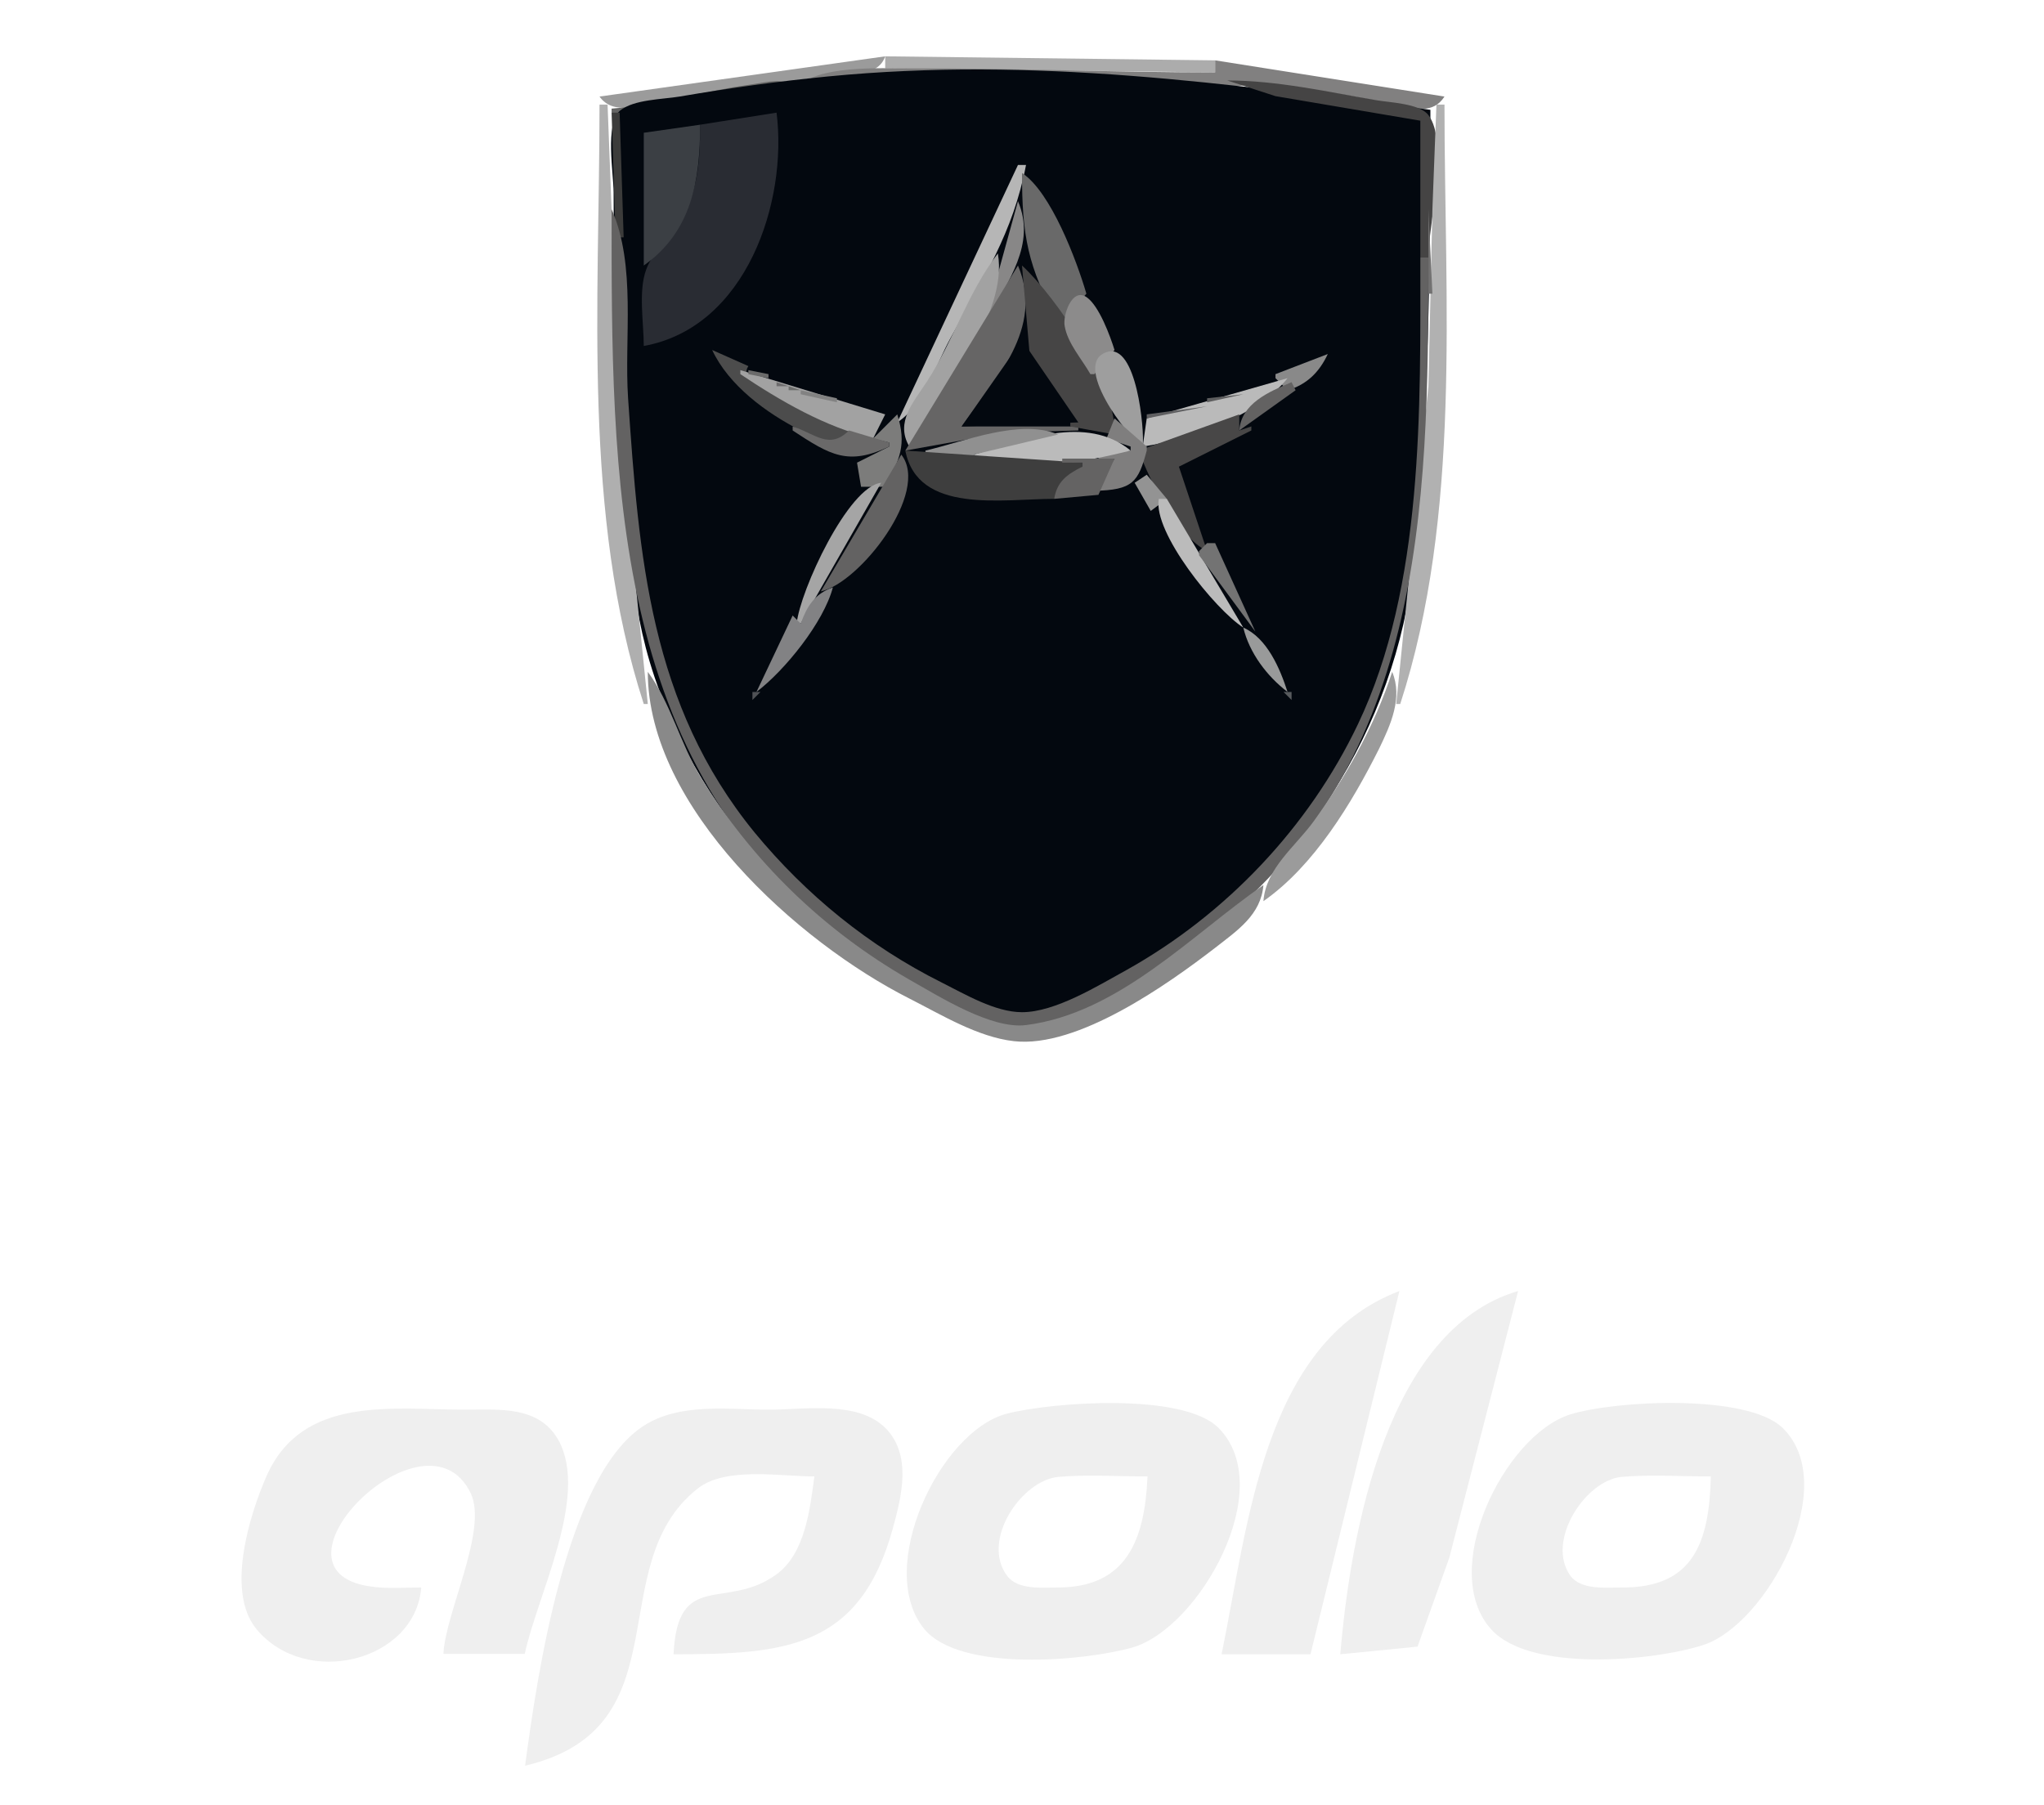
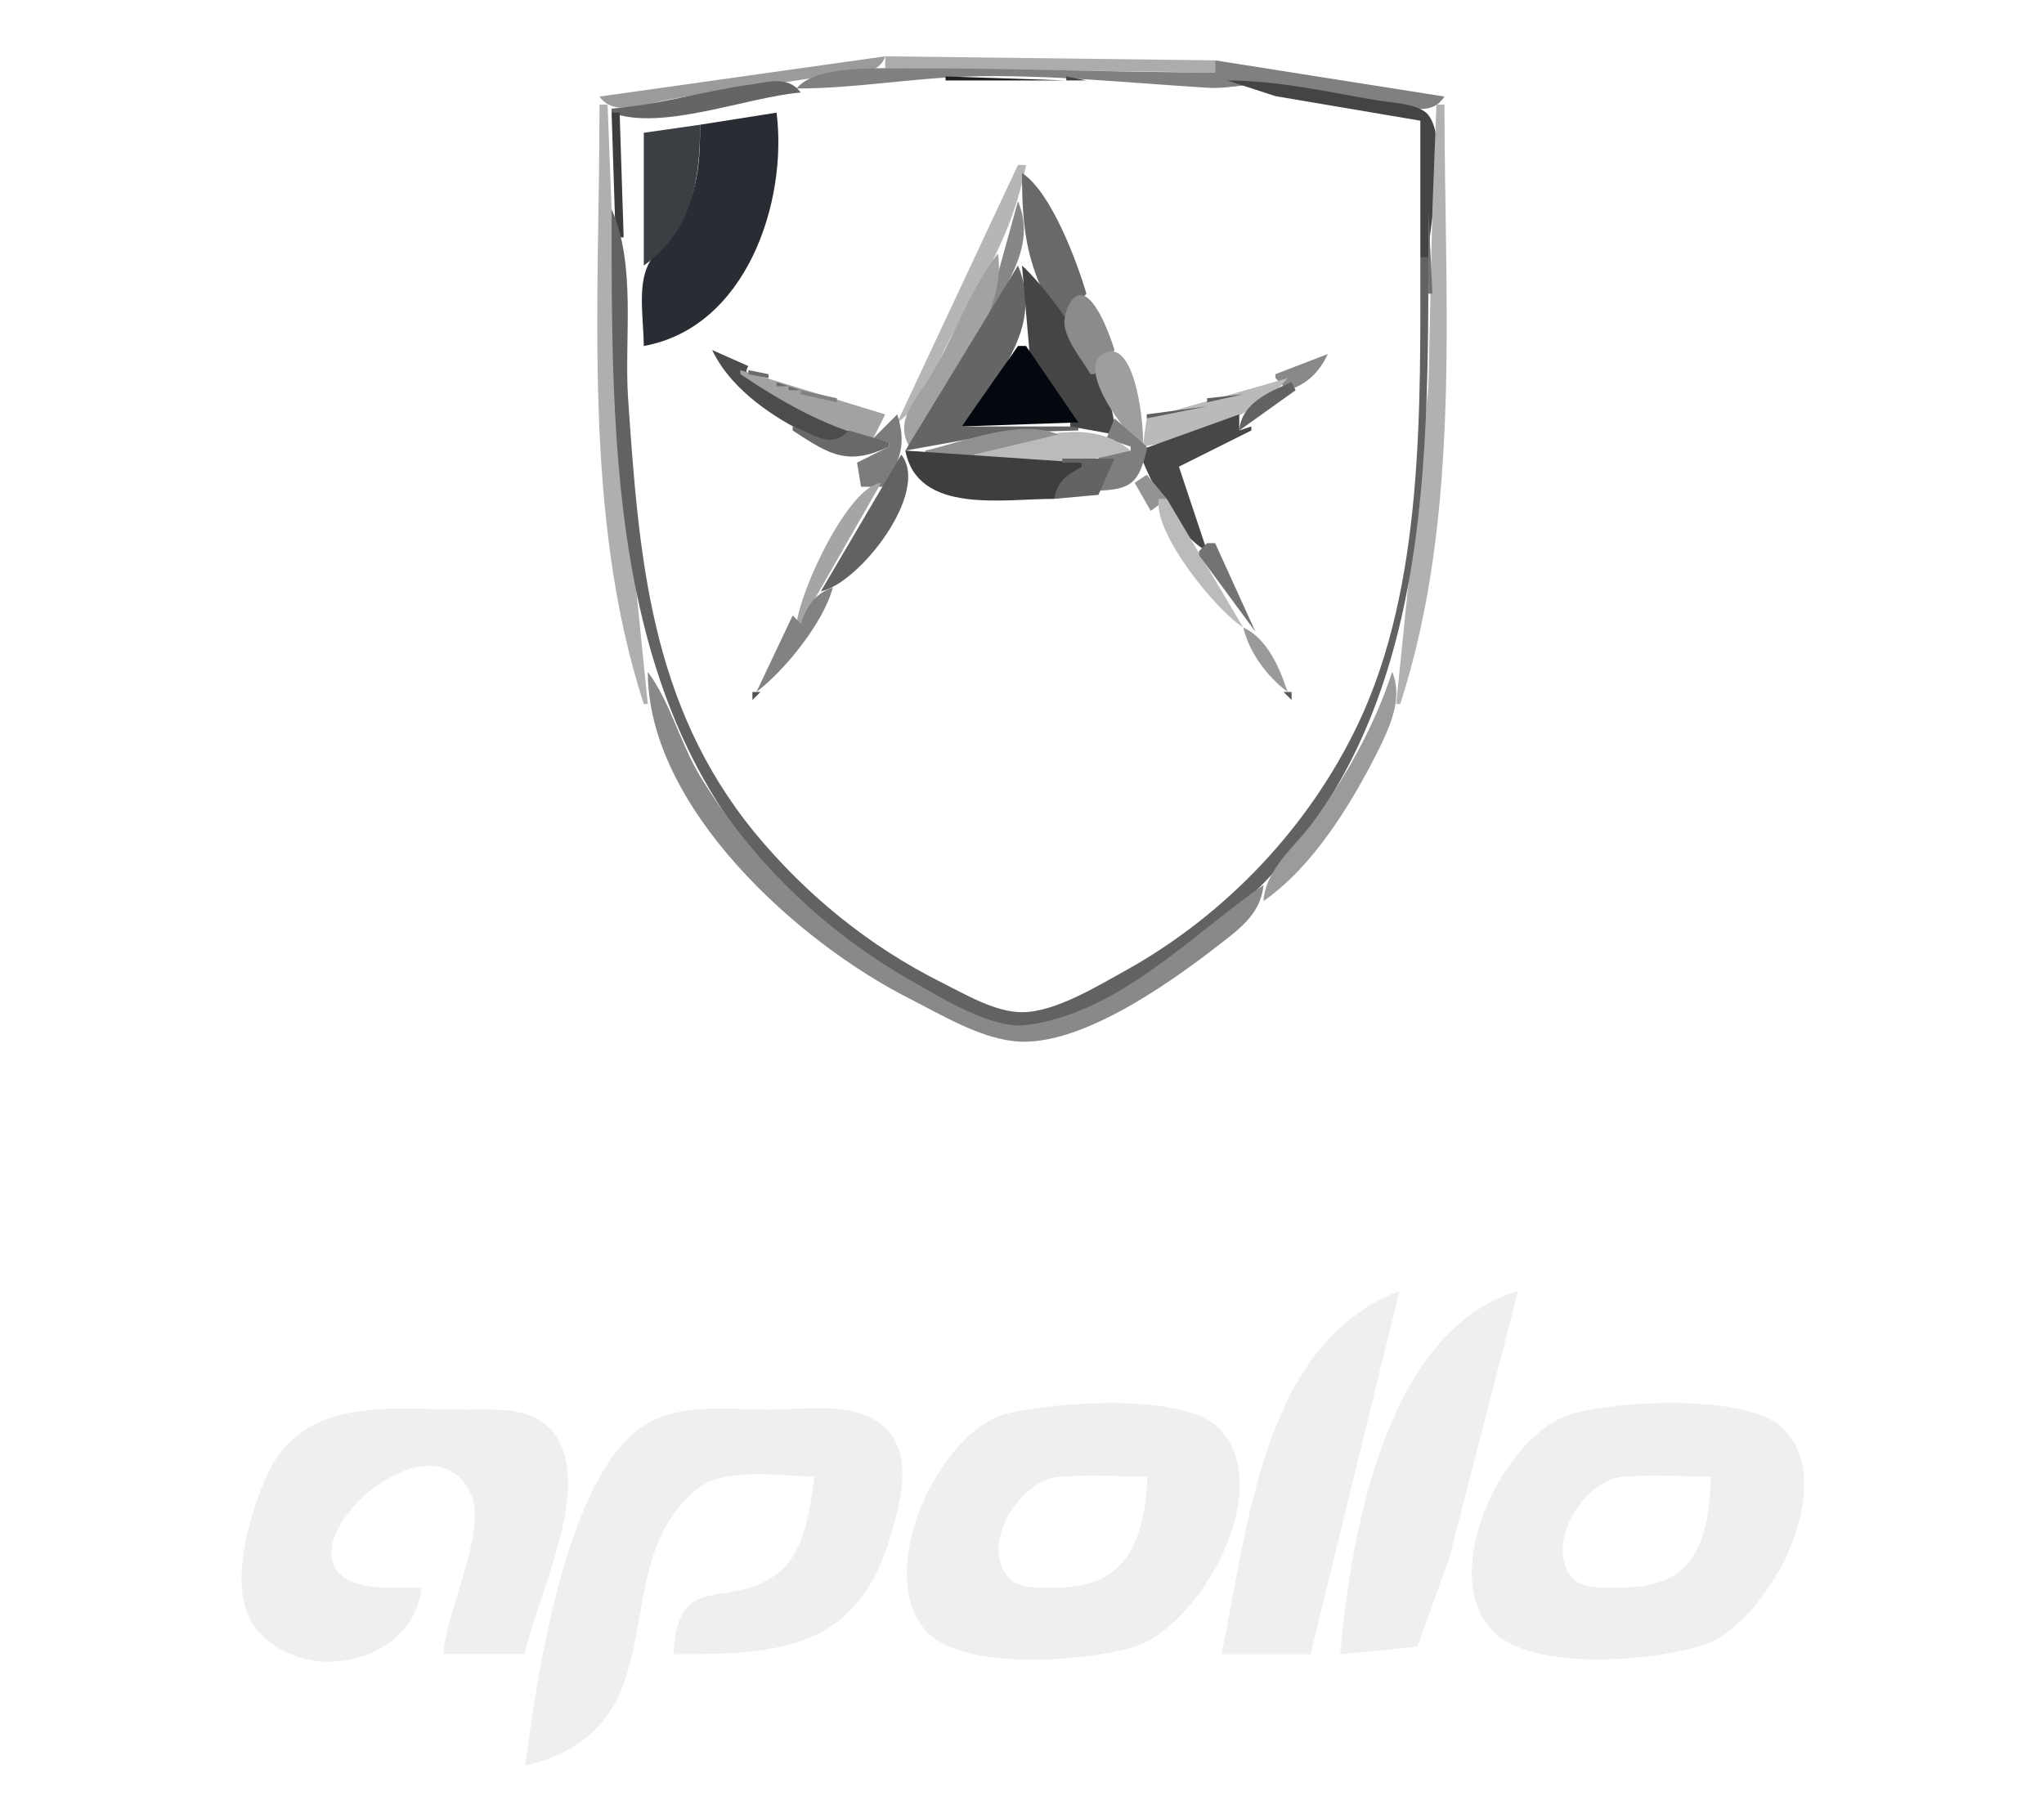
<svg xmlns="http://www.w3.org/2000/svg" version="1.1" id="Layer_1" x="0px" y="0px" viewBox="0 0 508 448.7" style="enable-background:new 0 0 508 448.7;" xml:space="preserve">
  <style type="text/css">
	.st0{fill:#ACACAC;}
	.st1{fill:#9B9B9B;}
	.st2{fill:#818080;}
	.st3{fill:#1B1E23;}
	.st4{fill:#424548;}
	.st5{fill:#656564;}
	.st6{fill:#03080F;}
	.st7{fill:#454444;}
	.st8{fill:#AFAFAF;}
	.st9{fill:#B1B1B1;}
	.st10{fill:#3C3C3B;}
	.st11{fill:#292C33;}
	.st12{fill:#3B3F44;}
	.st13{fill:#B6B6B6;}
	.st14{fill:#696969;}
	.st15{fill:#888787;}
	.st16{fill:#636262;}
	.st17{fill:#727171;}
	.st18{fill:#7D7D7D;}
	.st19{fill:#A2A2A2;}
	.st20{fill:#7A7A7A;}
	.st21{fill:#666565;}
	.st22{fill:#464545;}
	.st23{fill:#757575;}
	.st24{fill:#707070;}
	.st25{fill:#6F6F6F;}
	.st26{fill:#8C8B8B;}
	.st27{fill:#6F6F70;}
	.st28{fill:#4E4E4F;}
	.st29{fill:#737373;}
	.st30{fill:#747474;}
	.st31{fill:#545455;}
	.st32{fill:#747575;}
	.st33{fill:#777777;}
	.st34{fill:#787879;}
	.st35{fill:#9E9E9E;}
	.st36{fill:#56595B;}
	.st37{fill:#4C4C4C;}
	.st38{fill:#797A7A;}
	.st39{fill:#898989;}
	.st40{fill:#7C7C7D;}
	.st41{fill:#7D7D7E;}
	.st42{fill:#6B6B6B;}
	.st43{fill:#7E7E7E;}
	.st44{fill:#666667;}
	.st45{fill:#BABABA;}
	.st46{fill:#6D6C6D;}
	.st47{fill:#808082;}
	.st48{fill:#6D6E6D;}
	.st49{fill:#828282;}
	.st50{fill:#818182;}
	.st51{fill:#6F7070;}
	.st52{fill:#5E5E5F;}
	.st53{fill:#828283;}
	.st54{fill:#5F5F61;}
	.st55{fill:#848585;}
	.st56{fill:#737475;}
	.st57{fill:#7C7C7B;}
	.st58{fill:#484747;}
	.st59{fill:#7F7E7E;}
	.st60{fill:#6A6969;}
	.st61{fill:#BBBBBB;}
	.st62{fill:#909090;}
	.st63{fill:#3E3E3E;}
	.st64{fill:#646363;}
	.st65{fill:#939393;}
	.st66{fill:#A5A5A5;}
	.st67{fill:#5B5B5B;}
	.st68{fill:#636365;}
	.st69{fill:#535454;}
	.st70{fill:#656565;}
	.st71{fill:#3D3E41;}
	.st72{fill:#686869;}
	.st73{fill:#6A6A6C;}
	.st74{fill:#3B3D40;}
	.st75{fill:#6D6E6E;}
	.st76{fill:#707172;}
	.st77{fill:#7C7D7E;}
	.st78{fill:#828383;}
	.st79{fill:#828284;}
	.st80{fill:#3D3E42;}
	.st81{fill:#606162;}
	.st82{fill:#676969;}
	.st83{fill:#999A9A;}
	.st84{fill:#4F5155;}
	.st85{fill:#575A5D;}
	.st86{fill:#EFEFEF;}
</style>
  <path class="st0" d="M220,14v3l82,1v-3L220,14z" />
  <path class="st1" d="M149,24c3.4,4.8,10.1,2.2,15,1.2c13.6-2.7,27.3-4,41-6.3c5.1-0.8,13.1,0.7,15-4.9L149,24z" />
  <path class="st2" d="M302,15v3c-25.3,0-50.6-1.1-76-1c-6.9,0-23.5-0.9-28,5c14.4,0,28.6-2.6,43-3c19.8-0.5,39.3,1.6,59,2.8  c6.2,0.4,11.5-1.6,18-0.7c9.7,1.4,19.4,2.9,29,5c4.5,1,9.2,2.3,12-2.1L302,15z" />
  <path class="st3" d="M235,19v1h30L235,19z" />
  <path class="st4" d="M265,19v1h5L265,19z" />
  <path class="st5" d="M152,27v1c12.4,4.7,33.7-3.9,47-5c-3.2-4.4-8.3-2.5-13-1.9C174.7,22.7,163.4,26.1,152,27z" />
-   <path class="st6" d="M355.5,27.3C304.9,20.8,257.2,14,205.8,19c-12.4,1.2-24.6,2.9-36.9,5c-4.2,0.7-11.4,0.7-14.8,3.5  c-3.8,3.2-1.6,15.7-1.6,20.3c0,19.5,0.6,39,2,58.4c1.3,19.3,1.4,39.7,7,58.4c12,40,46.9,77.4,87.4,89.1c12.2,3.5,29-7.5,39-13.7  c35-21.8,59.1-59,63.4-100C355.2,102.6,355.5,65,355.5,27.3z" />
  <path class="st7" d="M305,20l12,3.9l36,6.1v34h2c0-8.2,5.2-28.6,0-35.4c-2.2-2.9-9.6-3.1-13-3.7C329.8,22.8,317.4,20,305,20z" />
  <path class="st8" d="M149,26c0,48.9-4.3,101.9,11,149h1l-8-79l-1-44l-1-26H149z" />
  <path class="st9" d="M357,26l-1,26l-1,44l-8,79h1c15.3-47.1,11-100.1,11-149H357z" />
  <path class="st10" d="M152,28l1,31h2l-1-31H152z" />
  <path class="st11" d="M174,31c0,8.7-0.4,16.2-4.9,24c-2.4,4.2-6.9,7.5-8.5,12c-2,5.4-0.6,13.3-0.6,19c25.5-4.6,35.8-35.8,33-58  L174,31z" />
  <path class="st12" d="M160,33v33c12-8.5,14-21.3,14-35L160,33z" />
  <path class="st13" d="M253,41l-30,64c6.7-4.4,9.5-14.2,13.2-20.9c8.1-14.8,15.6-26.3,18.8-43.1H253z" />
  <path class="st14" d="M254,43c0,15.5,1.4,23.4,9,37h1l6-7C267.6,64.8,261.2,47.7,254,43z" />
  <path class="st15" d="M253,50l-8,29h1C250.3,69.7,257.6,60.9,253,50z" />
  <path class="st16" d="M152,52c0,66.5-0.5,137.7,58,181.6c11.2,8.4,28.6,20.5,43,21.6c14.4,1.2,35.2-14.2,46-22.4  C354,191.1,355,127,355,64h-2c0,37.4,0.9,81.6-15.5,116c-12.2,25.6-32.8,47.3-57.5,61.1c-7.1,3.9-17.7,10.5-26,10.5  c-6.7,0-14.2-4.5-20-7.4c-18-9-33.6-21.7-46.4-37.2c-26.1-31.9-28.8-68.7-31.5-108C155.1,84,158.2,66.1,152,52z" />
  <path class="st17" d="M355,52v21h1L355,52z" />
  <path class="st18" d="M242.3,63.7l0.3,0.7L242.3,63.7z" />
  <path class="st19" d="M248,63c-7.4,9.6-11,21.6-17.6,31.8c-3.3,5.1-8,10.1-4.4,16.2C233.5,98.7,250.7,78.3,248,63z" />
  <path class="st20" d="M241.3,65.7l0.3,0.7L241.3,65.7z" />
  <path class="st21" d="M253,66l-28,46l25-4.5l18-0.5v-1h-29C247.4,94.3,259.6,81.7,253,66z" />
  <path class="st22" d="M254,66l1.9,22l10.1,17v1l11,2C277.8,96.3,262.5,73.8,254,66z" />
  <path class="st23" d="M240.3,67.7l0.3,0.7L240.3,67.7z" />
  <path class="st24" d="M239.3,69.7l0.3,0.7L239.3,69.7z" />
  <path class="st25" d="M238.3,71.7l0.3,0.7L238.3,71.7z" />
  <path class="st26" d="M271,93h1l5-6c-1.1-3.5-3.8-10.9-6.9-13.1c-3.7-2.6-6,4.6-5.5,7.1C265.3,85.3,268.9,89.3,271,93z" />
  <path class="st27" d="M237.3,73.7l0.3,0.7L237.3,73.7z" />
  <path class="st24" d="M236.3,75.7l0.3,0.7L236.3,75.7z" />
  <path class="st28" d="M271.3,75.7l0.3,0.7L271.3,75.7z" />
  <path class="st29" d="M235.3,77.7l0.3,0.7L235.3,77.7z" />
  <path class="st30" d="M234.3,79.7l0.3,0.7L234.3,79.7z" />
  <path class="st31" d="M273.3,79.7l0.3,0.7L273.3,79.7z" />
  <path class="st32" d="M233.3,81.7l0.3,0.7L233.3,81.7z" />
  <path class="st33" d="M232.3,83.7l0.3,0.7L232.3,83.7z" />
  <path class="st34" d="M231.3,85.7l0.3,0.7L231.3,85.7z" />
  <path class="st6" d="M253,86l-14,20l29-1l-13-19H253z" />
  <path class="st35" d="M284,111c0.5-4-1.5-25.9-8.9-23.5C266.2,90.3,280.2,108.7,284,111z" />
  <path class="st36" d="M331,86l-1,3L331,86z" />
  <path class="st37" d="M177,87c4.1,8.8,13.5,15.7,22,20c4.5,2.3,8.6,5,12,0c-6.6-3.3-13.7-6-20-10c-2.4-1.5-7-3.1-5-6L177,87z" />
  <path class="st38" d="M230.3,87.7l0.3,0.7L230.3,87.7z" />
  <path class="st39" d="M317,93v1l3,3c4.8-1.4,7.9-4.5,10-9L317,93z" />
  <path class="st40" d="M229.3,89.7l0.3,0.7L229.3,89.7z" />
  <path class="st41" d="M228.3,91.7l0.3,0.7L228.3,91.7z" />
  <path class="st19" d="M184,92v1c10,6.7,21.2,13.2,33,16l3-6L184,92z" />
  <path class="st42" d="M186,92v1l5,1v-1L186,92z" />
  <path class="st43" d="M227.3,93.7l0.3,0.7L227.3,93.7z" />
-   <path class="st44" d="M191.7,94.3l0.7,0.3L191.7,94.3z" />
  <path class="st45" d="M285,104l-1,7c11.5-1.7,28.7-7.7,36-17L285,104z" />
  <path class="st46" d="M193,95v1h3L193,95z" />
  <path class="st47" d="M226.3,95.7l0.3,0.7L226.3,95.7z" />
  <path class="st16" d="M308,107l14-10l-1-2C315.3,97.4,308.5,100.3,308,107z" />
  <path class="st48" d="M196,96v1h3L196,96z" />
  <path class="st49" d="M199,97v1l9,2v-1L199,97z" />
  <path class="st50" d="M225.3,97.7l0.3,0.7L225.3,97.7z" />
  <path class="st51" d="M282.3,97.7l0.3,0.7L282.3,97.7z" />
  <path class="st52" d="M300,99v1l9-2L300,99z" />
  <path class="st53" d="M224.3,99.7l0.3,0.7L224.3,99.7z" />
  <path class="st54" d="M285,103v1l15-3L285,103z" />
  <path class="st55" d="M223.3,101.7l0.3,0.7L223.3,101.7z" />
  <path class="st56" d="M284.3,101.7l0.3,0.7L284.3,101.7z" />
  <path class="st57" d="M217,109l4,1v1l-8,4l1,6h6c3.6-6.8,5.4-10.4,3-18L217,109z" />
  <path class="st58" d="M283,112c2.8,7.7,9.6,21.2,17,25l-7-21l18-9v-1l-3,1v-4L283,112z" />
  <path class="st59" d="M277,104l-2,5l6,2v1l-8,1v1h4l-5,8c9.5-0.2,10.9-2.1,13-10v-1L277,104z" />
  <path class="st60" d="M197,106v1c9.4,6.2,13.8,8.8,24,4v-1l-10-3C206.1,111.9,202.6,107.8,197,106z" />
  <path class="st61" d="M242,113c8.8,6,29.2,1.4,39-1C270,102.9,254.3,109.4,242,113z" />
  <path class="st62" d="M230,112v1l14,2v-1l-2-1l21-5C253.4,104,239.6,109.8,230,112z" />
  <path class="st63" d="M225,112c3.1,15.9,24.1,12,37,12l7-8v-1L225,112z" />
  <path class="st16" d="M224,113l-20,34C213.6,145,231.3,122.3,224,113z" />
-   <path class="st64" d="M264,114v1h5v1c-3.8,1.9-6.3,3.7-7,8l11-1l4-9H264z" />
+   <path class="st64" d="M264,114v1h5v1c-3.8,1.9-6.3,3.7-7,8l11-1l4-9H264" />
  <path class="st65" d="M285,118l-3,2l4,7l4-3L285,118z" />
  <path class="st66" d="M198,155h1l20-35C210.8,120.9,198.8,146.9,198,155z" />
  <path class="st67" d="M281,120l2,3L281,120z" />
  <path class="st68" d="M212.3,123.7l0.3,0.7L212.3,123.7z" />
-   <path class="st69" d="M283,123l2,3L283,123z" />
  <path class="st61" d="M288,124c-1.5,8.3,14,27.5,21,32l-19-32H288z" />
  <path class="st70" d="M211.3,125.7l0.3,0.7L211.3,125.7z" />
  <path class="st71" d="M285,126l3,4L285,126z" />
  <path class="st72" d="M210.3,127.7l0.3,0.7L210.3,127.7z" />
  <path class="st73" d="M209.3,129.7l0.3,0.7L209.3,129.7z" />
  <path class="st74" d="M288,130l3,4L288,130z" />
  <path class="st75" d="M208.3,131.7l0.3,0.7L208.3,131.7z" />
  <path class="st76" d="M207.3,133.7l0.3,0.7L207.3,133.7z" />
  <path class="st74" d="M291,134l3,4L291,134z" />
  <path class="st29" d="M206.3,135.7l0.3,0.7L206.3,135.7 M300,135l-2,2v1l14,19l-10-22H300z" />
  <path class="st33" d="M205.3,137.7l0.3,0.7L205.3,137.7z" />
  <path class="st74" d="M294,138l3,4L294,138z" />
  <path class="st38" d="M204.3,139.7l0.3,0.7L204.3,139.7z" />
  <path class="st77" d="M203.3,141.7l0.3,0.7L203.3,141.7z" />
  <path class="st74" d="M297,142l3,4L297,142z" />
  <path class="st49" d="M202.3,143.7l0.3,0.7L202.3,143.7z" />
  <path class="st78" d="M201.3,145.7l0.3,0.7L201.3,145.7z" />
  <path class="st79" d="M199,155l-2-2l-9,19c7.1-5.4,16.7-17.3,19-26C202.5,147.6,200.6,150.6,199,155z" />
  <path class="st80" d="M300,146l3,4L300,146z" />
  <path class="st81" d="M304,151l2,3L304,151z" />
  <path class="st82" d="M307,155l2,3L307,155z" />
  <path class="st83" d="M309,156c1.5,6.3,5.9,12.1,11,16C318.1,166.1,314.9,158.6,309,156z" />
  <path class="st39" d="M161,167c0,33.7,37.3,67.2,65,81.2c7.9,4,17,9.6,26,10.6c15.8,1.8,38.2-14.1,50-23.2c5.5-4.3,11.4-8.2,12-15.6  c-17.9,12.4-36,31.9-59,34.8c-8.7,1.1-21.7-7.2-29-11.3c-21.4-12.3-39-29.4-51.9-50.4C169.1,184.9,166.6,174.5,161,167z" />
  <path class="st1" d="M346,167c-4.3,13.3-11.3,25.7-19.4,37c-4.6,6.4-12,11.8-12.6,20c12.6-8.8,22-24.4,28.8-38  C345.6,180.2,348.7,173.4,346,167z" />
  <path class="st84" d="M187,172v2l2-2H187z" />
  <path class="st85" d="M319,172l2,2v-2H319z" />
  <g>
    <path class="st86" d="M191.2,350.4c-10.2,0-22.2-1.8-31.2,4c-19.4,12.4-26.6,62.8-29.5,84.5c39.8-9.4,18.7-49.8,42.9-68.9   c7-5.5,20.6-3,29-3c-1.1,8.2-2.3,19.2-9.5,24.4c-12.5,9-24.5-1.3-25.5,19.8c27.6,0,46.3-1.4,54.5-31.3c2.2-8,4.8-18.3-1.9-25   C213.1,348.1,200,350.4,191.2,350.4z" />
    <path class="st86" d="M302.8,354.9c-8.8-8.8-41.3-6.4-52.6-3.5c-16.7,4.4-32.8,38.5-20.5,53.5c8.9,10.8,39.8,8,51.8,4.6   C298,404.7,317.8,369.9,302.8,354.9z M263.1,394.6c-4,0-10.1,0.7-12.8-2.9c-6.6-8.8,3.6-23.8,12.8-24.6c7.3-0.6,14.8-0.1,22.1-0.1   C284.5,382.5,280.2,394.5,263.1,394.6z" />
    <path class="st86" d="M130.4,411.2c3-14.4,16.1-39.3,8.4-53.2c-4.8-8.6-14.6-7.6-23.1-7.6c-18.2,0-40.6-3.7-49.5,16.6   c-4.2,9.6-10.1,28.6-2.5,37.9c12.3,14.9,39.5,8.1,41-10.3c-4.2,0-8.7,0.4-12.9-0.3c-28.1-4.2,14.2-46.1,25.2-23.1   c4.3,9.1-6.3,29.6-6.8,39.9H130.4z" />
    <path class="st86" d="M303.6,411.2h22.1l22.1-90.3C313.9,333.8,310.2,379.3,303.6,411.2z" />
    <path class="st86" d="M333.1,411.2l19.2-1.9l7.9-22.1l17.1-66.3C344.7,330.5,335.7,380.8,333.1,411.2z" />
    <path class="st86" d="M443,354.9c-8.8-8.5-41.7-6.8-52.8-3.3c-16.4,5.2-32.9,38.9-19.5,53.5c9.7,10.6,40.2,7.8,52.6,3.8   C439.1,403.8,457.8,369.2,443,354.9z M403.1,394.6c-3.9,0-10.1,0.7-12.8-2.9c-6.2-8.6,3.7-23.8,12.8-24.6   c7.3-0.6,14.8-0.1,22.1-0.1C424.8,383.4,420.9,394.7,403.1,394.6z" />
  </g>
</svg>